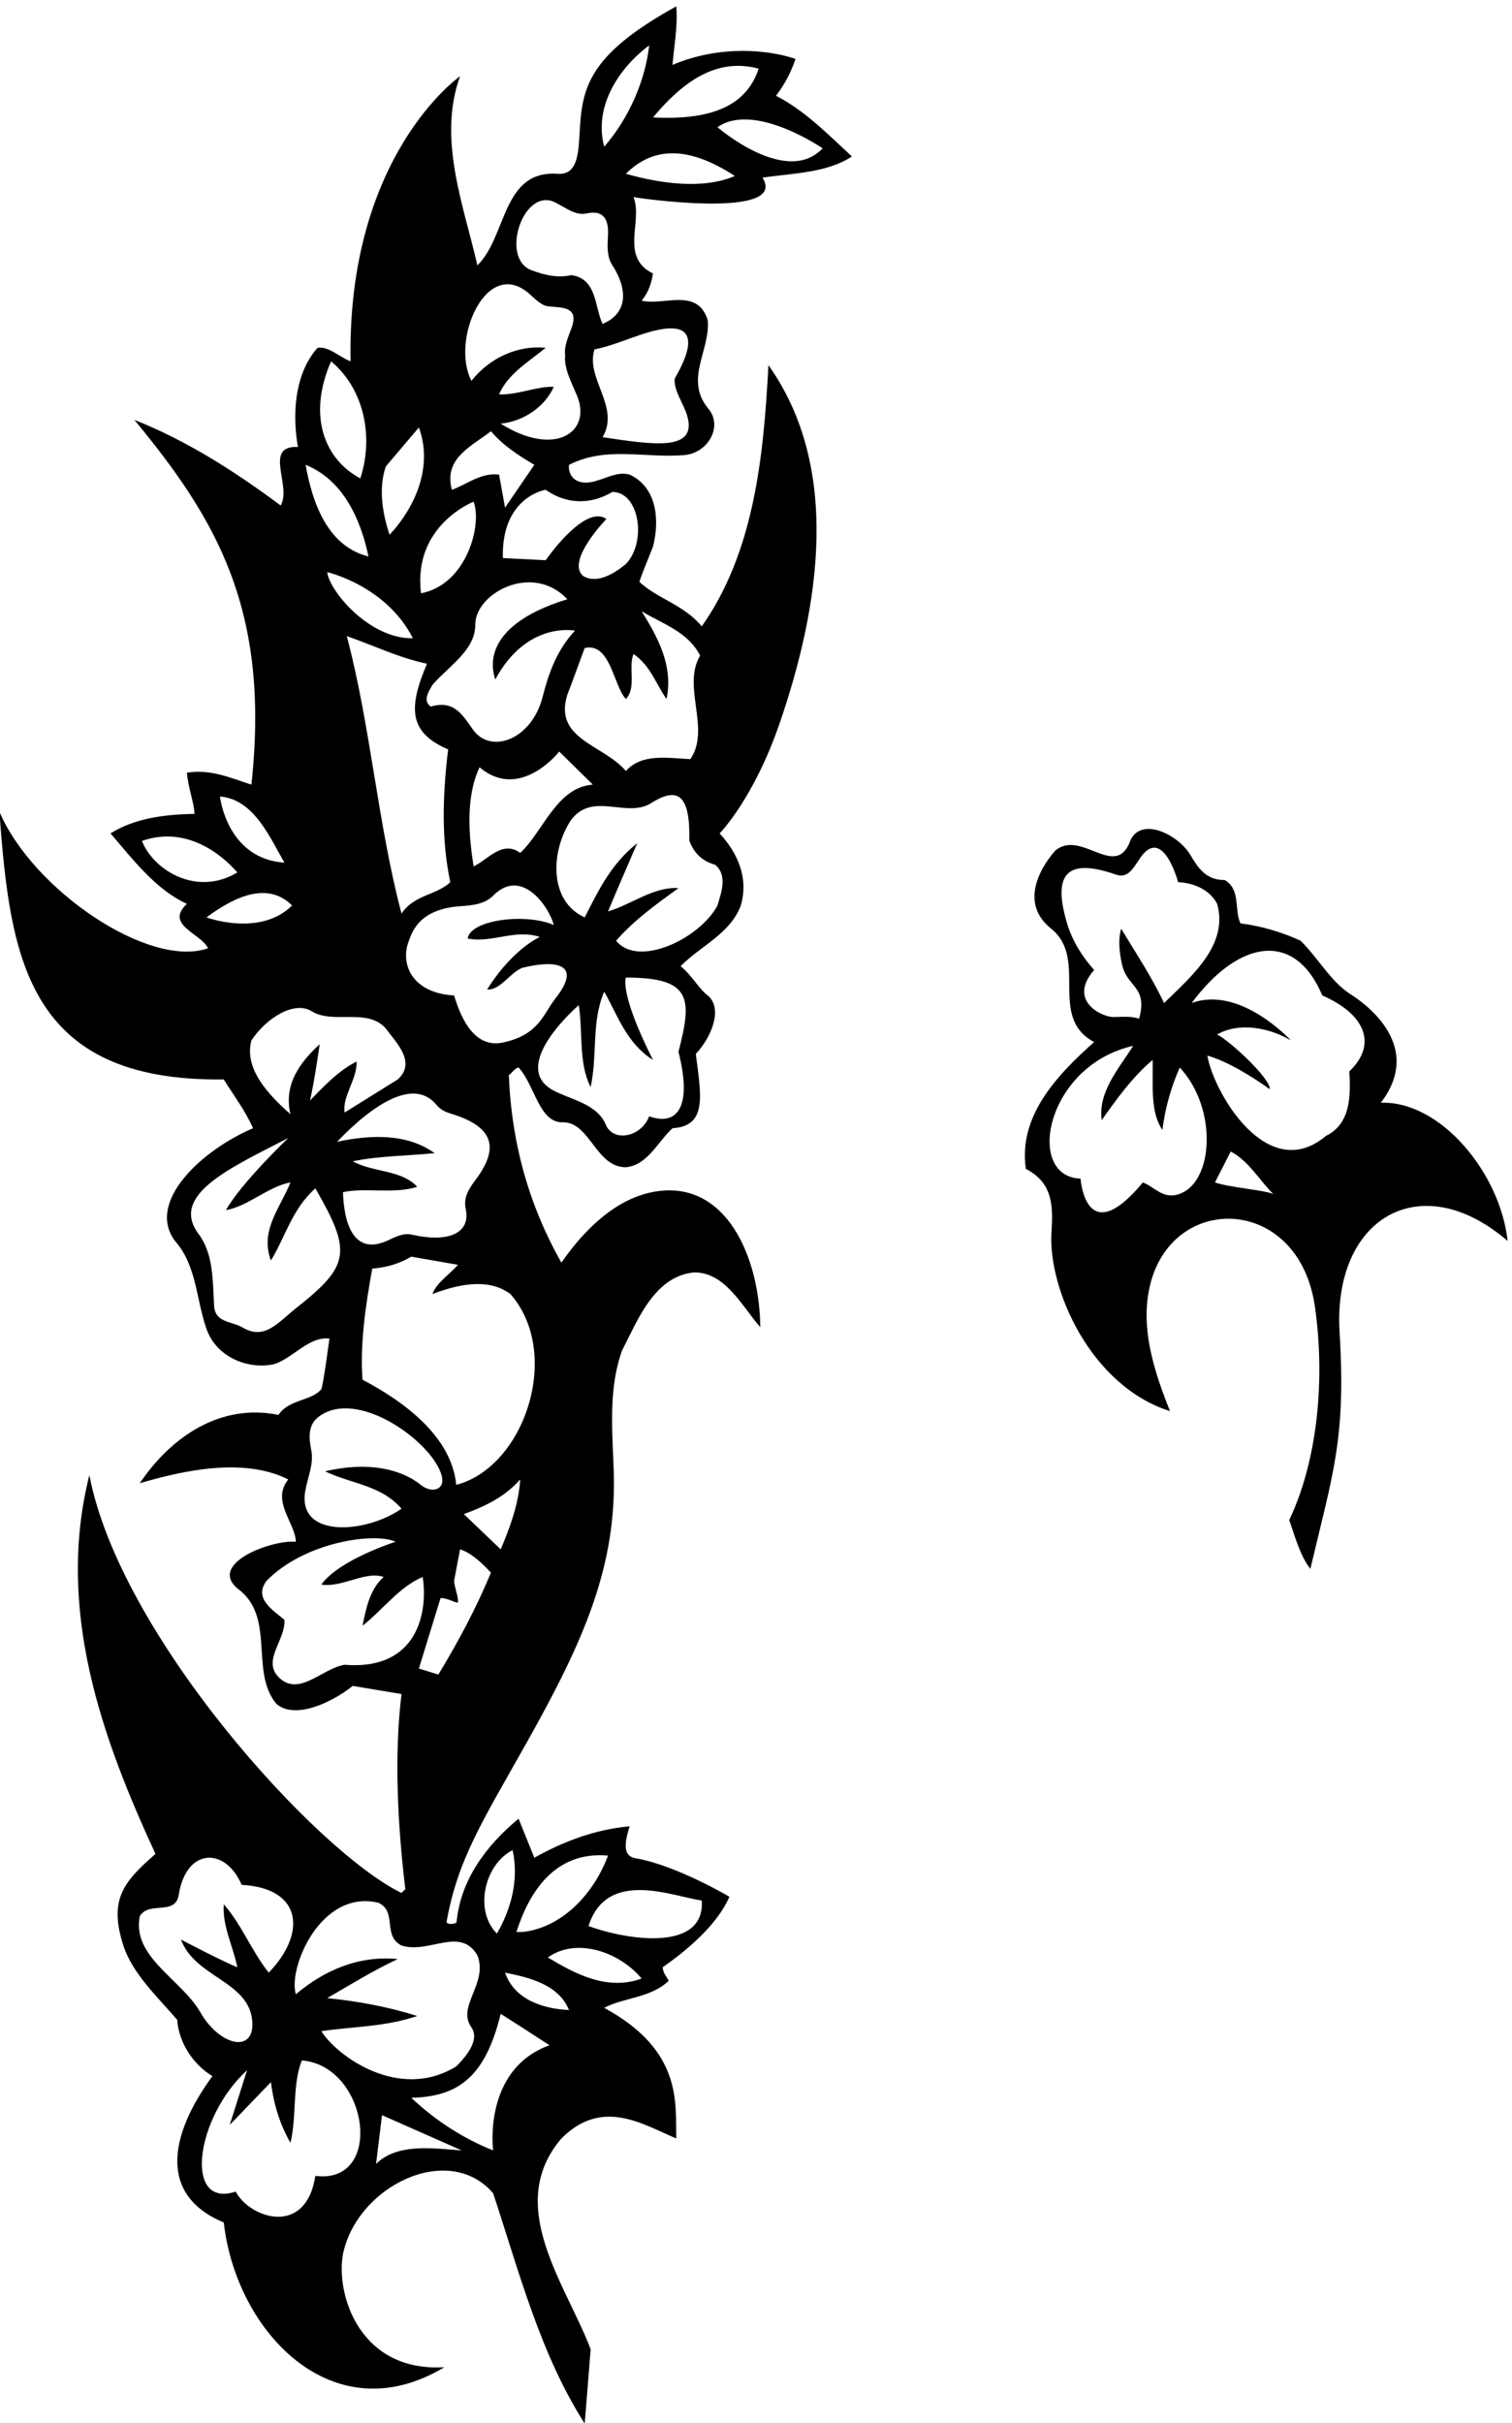
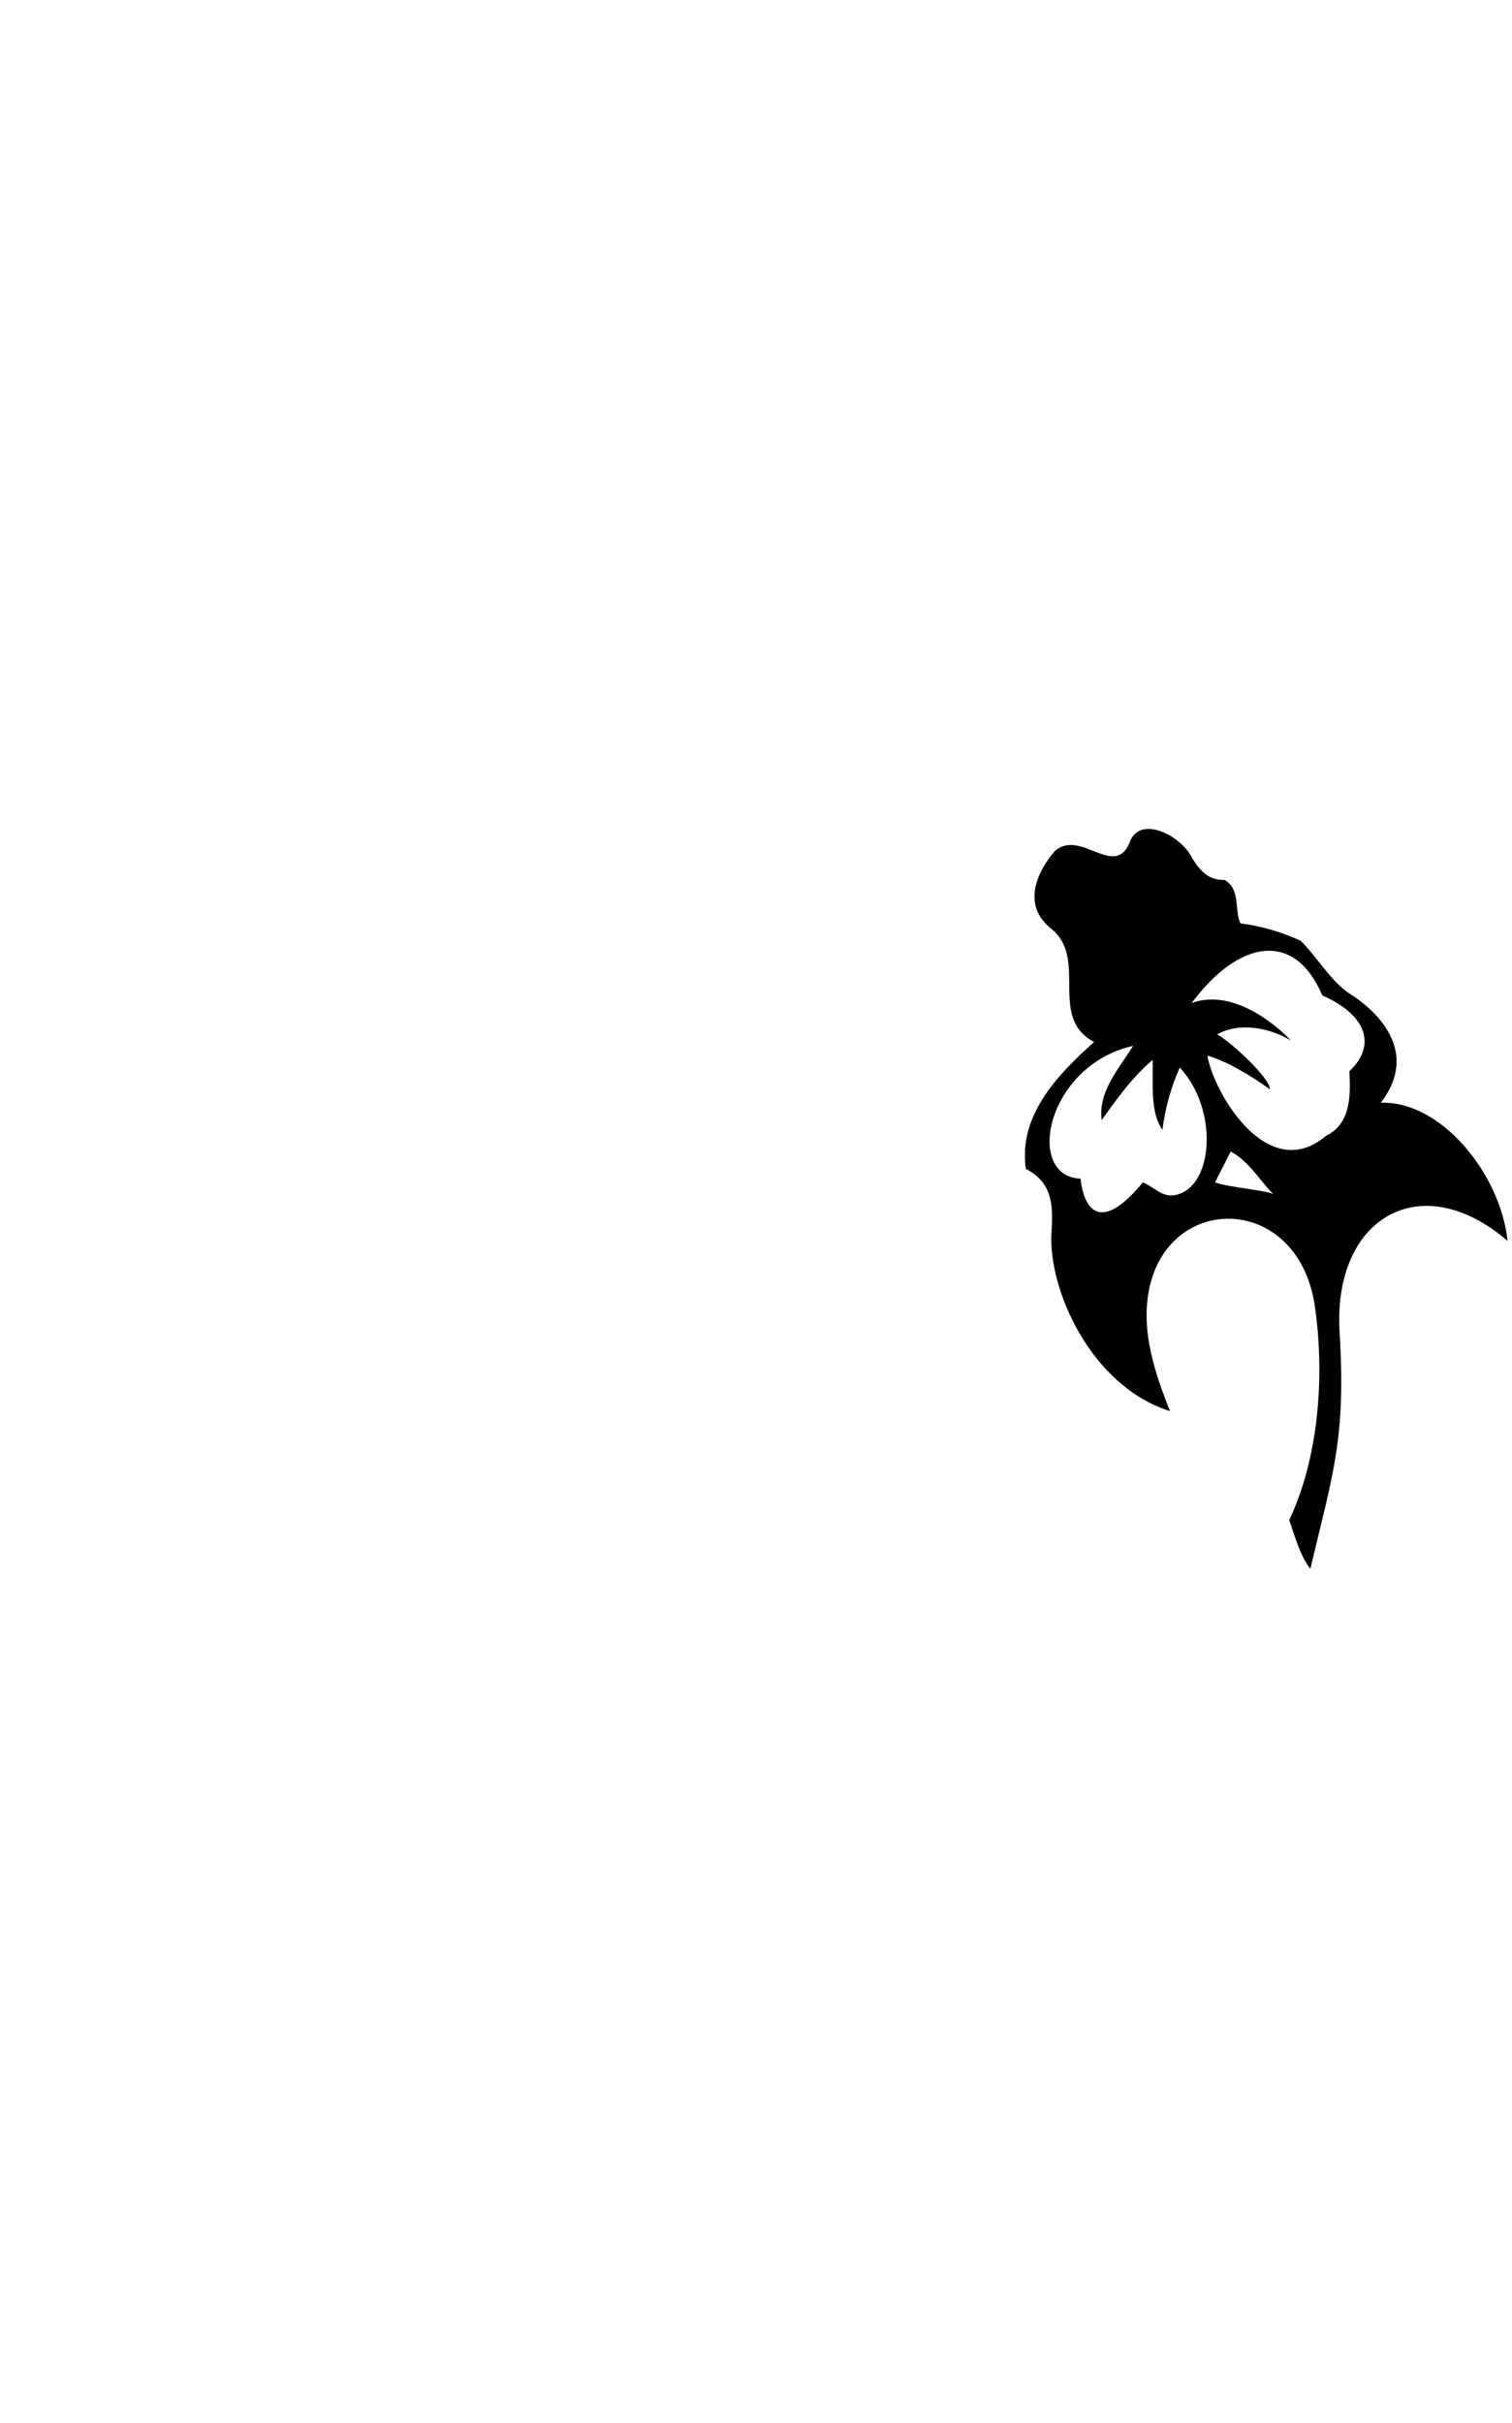
<svg xmlns="http://www.w3.org/2000/svg" version="1.1" id="svg1" width="613.656" height="983.435" viewBox="0 0 613.656 983.435">
  <defs id="defs1" />
  <g id="g1" transform="translate(-96.372,-26.283)">
-     <path id="path1" d="m 3092.63,7450.02 c 26.46,34.72 46.31,72.76 59.54,112.45 -82.69,28.11 -230.43,43 -375.41,-18.19 4.96,59.53 16.54,117.42 11.58,178.6 -277.48,-153.23 -287.93,-254.15 -295.5,-393.98 -3.46,-64.09 -9.83,-121.13 -66.67,-117.02 -170.34,11.57 -153.8,-190.19 -244.76,-279.49 -41.34,181.91 -122.38,385.32 -52.92,577.16 0,0 -345.65,-240.47 -334.06,-869.88 -34.73,13.23 -66.15,46.31 -100.88,41.35 -100.88,-114.11 -59.53,-302.64 -59.53,-302.64 -107.5,4.96 -18.2,-119.07 -52.93,-178.61 -142.22,105.84 -287.75,198.45 -446.51,261.3 252.3,-305.11 414.9,-582.24 357.21,-1112.98 -62.84,19.84 -122.38,47.95 -196.8,36.38 3.31,-44.65 21.5,-89.31 23.16,-125.69 -92.61,-1.65 -181.92,-13.23 -256.33,-59.53 69.45,-81.04 138.91,-171.99 233.17,-214.99 -69.45,-64.5 44.65,-90.96 64.5,-135.61 -181.83,-62.94 -535.9,179.99 -636.697,416.75 32.734,-447.37 84.5,-824.56 684.657,-816.96 29.77,-47.96 66.15,-95.92 89.3,-148.84 -157.66,-67.25 -326.89,-225.46 -238.14,-343.98 66.15,-74.42 64.5,-178.6 95.92,-267.91 31.42,-90.96 133.95,-125.69 208.37,-107.5 57.89,19.85 104.19,84.35 167.03,77.73 0,0 -19.92,-148.74 -25.07,-154.9 -30.57,-36.54 -99.25,-30.16 -130.38,-78.28 -176.95,36.38 -327.44,-66.15 -423.36,-208.37 135.61,39.69 317.52,79.38 453.13,11.57 -52.92,-66.14 21.5,-132.3 23.15,-190.18 -72.77,6.62 -267.91,-65.6 -178.61,-142.22 119.07,-86 36.39,-253.02 119.07,-352.25 52.93,-46.86 161.52,-2.2 233.19,54.57 l 148.83,-24.8 c -23.15,-186.88 -11.57,-403.52 11.58,-595.36 l -11.58,-11.57 c -259.64,125.68 -859.95,787.19 -952.564,1275.05 -104.183,-413.44 41.344,-808.69 201.754,-1155.98 -98.51,-85.49 -142.32,-139.85 -98.72,-277.56 27.15,-85.75 101.99,-155.74 164.88,-228.49 4.96,-69.46 47.95,-135.61 107.49,-171.99 -133.23,-182.21 -163.89,-363.91 34.73,-446.52 37.46,-333.765 332.8,-646.543 673.08,-441.555 -256.33,-15.984 -332.4,219.954 -309.25,345.637 44.11,208.818 323.02,342.808 458.09,185.218 79.38,-239.792 143.88,-491.163 279.49,-702.843 l 18.19,226.567 c -74.42,196.793 -264.6,438.246 -89.31,643.306 125.1,125.1 247.55,43.22 350.6,0 -3.31,104.19 22.05,267.36 -219.95,398.56 57.88,31.42 142.22,29.77 196.8,82.69 -6.62,13.23 -18.19,24.8 -18.19,41.34 76.07,52.92 167.02,130.65 203.41,214.99 0,0 -160.62,95.39 -285.29,117.31 -36.68,5.22 -38.13,38.94 -19,97.68 -107.5,-9.92 -201.76,-46.31 -291.07,-95.92 l -47.96,119.07 c -101.12,-83.46 -177.31,-188.74 -189.27,-315.82 -0.36,-3.86 -24.06,-9.97 -30.68,-0.05 34.01,192.71 111.34,310.43 245.18,549.02 172.27,307.1 276.44,537.71 264.88,834.5 -4.84,124.34 -15.12,248.77 25.76,361.2 46.31,89.3 97.58,226.57 219.95,238.14 95.92,0.55 147.19,-105.84 201.76,-167.03 -2.1,211.66 -102.67,447.83 -318.12,414.06 -120.03,-18.81 -217.95,-114.91 -288.81,-217.26 -97.57,171.99 -152.14,362.17 -160.41,572.2 9.92,6.62 18.19,21.5 29.76,23.15 49.62,-52.92 62.85,-171.99 137.27,-167.03 81.03,-1.65 98.67,-137.26 190.18,-137.26 66.15,6.61 95.92,76.08 142.22,119.07 106.49,6.66 87.56,98.27 71.12,226.57 51.26,55.67 82.13,140.57 36.38,178.6 -26.46,19.85 -49.62,62.85 -82.69,89.31 59.54,61.19 152.14,99.22 183.57,185.22 24.8,84.34 -9.93,160.41 -64.5,219.95 0,0 103.58,104.75 183.23,336.52 120.32,350.11 190.15,776.26 -34.39,1092.32 -14.89,-289.4 -46.31,-573.85 -203.41,-797.11 -54.58,66.15 -135.61,84.34 -190.19,135.61 3.86,14.89 20.4,55.68 41.35,107.5 21.5,84.34 10.47,181.91 -71.11,219.95 -39.69,11.57 -79.39,-16.54 -119.07,-23.16 -52.37,-8.27 -69.46,26.46 -66.16,52.92 114.11,57.88 228.22,19.85 352.25,29.77 73.32,6.62 119.63,89.86 71.12,143.88 -71.12,89.3 8.27,175.3 0,267.91 -31.42,100.88 -133.96,43 -201.76,59.53 19.84,23.16 29.77,51.27 34.73,82.69 -102.53,51.27 -29.77,158.76 -59.54,233.18 76.03,-12.22 468.61,-59.81 393.6,59.54 94.26,13.23 198.45,14.88 272.87,64.49 -74.42,69.46 -147.19,142.23 -231.53,185.23 z m -52.92,82.68 c -34.9,-104.69 -129.19,-158.62 -322.48,-148.84 84.34,100.88 188.53,185.23 322.48,148.84 z m -334.06,71.11 c -11.58,-104.18 -59.53,-219.95 -137.26,-309.25 -33.08,124.03 46.31,241.45 137.26,309.25 z m -482.9,-1177.47 c 39.7,-46.31 86,-74.42 132.3,-102.54 l -89.3,-130.64 -18.19,100.88 c -56.23,6.61 -97.57,-29.77 -143.88,-46.31 -26.46,95.92 59.54,132.3 119.07,178.61 z m 13.23,-757.43 c 97,179.63 243.11,148.84 243.11,148.84 -54.37,-57.91 -80.02,-128.5 -98.68,-202.1 -32.93,-129.86 -158.07,-177.08 -213.14,-99.04 -30.66,43.45 -57.14,90.71 -128.08,69.62 -26.46,18.19 -4.96,47.96 4.96,66.15 53.54,60.77 131.14,106.35 130.87,184.38 -0.33,94.6 173.89,190.62 280.91,76.91 -198.41,-60.38 -248.83,-158.09 -219.95,-244.76 z m 195.15,-219.95 102.53,-100.87 c -110.8,-8.27 -150.49,-142.23 -221.61,-208.38 -54.57,39.69 -97.57,-19.84 -142.22,-41.34 -14.88,94.26 -24.8,211.68 18.19,302.64 123.92,-104.85 243.11,47.95 243.11,47.95 z m -403.52,267.92 c -59.02,-137.72 -53.62,-210.68 64.5,-261.3 -16.54,-135.61 -21.5,-274.53 6.61,-405.17 -41.34,-39.69 -110.8,-38.04 -148.84,-95.92 -72.76,274.53 -94.26,572.2 -167.03,846.72 81.04,-28.11 158.76,-66.14 244.76,-84.33 z m -304.29,279.48 c 0,0 179.55,-41 261.29,-201.76 -136.37,-2.31 -257.59,149.86 -261.29,201.76 z m 446.51,214.99 c 26.36,-69.49 -19.92,-252.08 -160.41,-279.49 -25.92,207.36 160.41,279.49 160.41,279.49 z m -267.9,107.49 100.87,119.07 c 43,-117.41 -8.26,-239.79 -89.3,-327.44 -21.5,62.84 -34.73,142.22 -11.57,208.37 z m -167.04,320.83 c 100.88,-84.34 130.65,-229.87 89.31,-357.21 -105.23,55.71 -163.97,185.92 -89.31,357.21 z M 1849,6044.32 c -127.34,31.42 -171.99,168.68 -191.83,279.48 115.76,-46.3 168.68,-168.68 191.83,-279.48 z m -256.33,-934.37 c -176.37,11.75 -196.79,201.75 -196.79,201.75 104.18,-8.27 152.14,-125.68 196.79,-201.75 z m -434.94,66.14 c 110.81,39.7 216.65,-11.57 291.06,-95.91 -123.07,-74.72 -255.64,6.18 -291.06,95.91 z m 196.8,-233.18 c 91.1,67.48 189.12,108.56 261.29,36.39 -97,-97.01 -261.29,-36.39 -261.29,-36.39 z m 137.26,-375.4 c 44.65,67.81 130.1,121.83 183.57,89.3 66.15,-41.34 170.34,11.58 226.57,-52.92 31.42,-43 94.26,-102.53 36.38,-155.45 l -162.07,-100.88 c -8.27,47.96 39.69,104.19 36.38,155.46 -52.92,-26.47 -97.57,-72.77 -142.22,-119.08 13.23,54.58 29.76,171.99 29.76,171.99 -59.53,-54.57 -110.8,-122.38 -89.3,-213.33 -67.8,59.54 -142.22,138.92 -119.07,224.91 z m 653.84,-512.67 c 17.4,-80.12 -59.66,-104.27 -164.72,-79.85 -27.36,6.36 -51.67,-8.61 -76.6,-19.47 -99.58,-43.4 -130.17,51.76 -133.03,148.94 66.15,14.88 157.1,-6.62 226.56,16.54 -49.61,52.92 -133.95,42.99 -196.79,77.72 79.38,16.54 167.02,16.54 249.71,24.81 -84.34,61.19 -196.8,56.23 -297.67,34.73 113.79,118.44 235.98,195.29 303.72,112.31 10.7,-13.11 25.88,-21.1 42.65,-26.14 134.91,-40.56 148.9,-106.52 75.06,-204.12 -20.03,-26.47 -35.89,-53.23 -28.89,-85.47 z m -515.86,-302.89 c -57.91,-45.8 -97.06,-99.95 -164.28,-60.74 -36.32,21.19 -87.81,13.71 -87.81,72.58 -4.17,75.06 -2.5,153.64 -47.04,213.12 -89.3,119.25 96.84,201.49 273.61,292.93 0,0 -142.23,-135.61 -190.18,-219.96 64.49,9.92 130.64,72.77 196.79,84.35 -29.77,-76.08 -94.26,-145.53 -59.53,-238.14 44.65,72.76 64.49,157.1 135.6,219.95 111.68,-193.28 105.48,-235.5 -57.16,-364.09 z m 26.17,-560.49 c 6.92,41.47 26.67,83.55 18.71,124.18 -9.81,50.14 -11.09,92.81 47.31,118.16 123.52,53.64 325.95,-100.1 350.45,-194.38 11.9,-45.75 -32.42,-53.46 -62.46,-28.96 -59.12,48.23 -159.95,73.68 -293.25,42.31 77.73,-38.04 170.34,-41.34 233.18,-114.11 C 1840,3062 1632,3048.08 1655.94,3191.46 Z m 120.3,-529.08 c -69.46,-9.92 -145.53,-107.49 -208.38,-29.77 -36.38,51.27 28.12,107.5 24.81,167.03 -38.04,31.42 -94.26,66.15 -54.57,119.07 117.2,119.55 330.96,148.55 393.59,119.07 0,0 -171.99,-54.57 -226.56,-130.64 64.49,-9.93 135.6,42.99 190.18,23.15 -44.65,-39.69 -54.58,-102.53 -64.5,-148.84 62.85,49.61 112.46,119.07 183.57,148.84 16.54,-104.19 -13.05,-285.92 -238.14,-267.91 z m -440.15,-1060.6 c -58.18,101.34 -209.57,168.81 -184.97,293.26 28.11,47.95 109.15,0 119.07,66.15 22.89,143.09 141.93,145.94 191.83,29.76 187.3,-10.38 197.3,-149.47 82.69,-267.91 -52.92,66.16 -82.69,147.19 -137.26,208.38 -4.96,-64.5 28.11,-127.34 41.34,-191.84 -46.3,18.19 -171.99,84.34 -171.99,84.34 43.17,-116.1 206.9,-126.36 217.5,-247.82 8.8,-100.73 -98.71,-77.95 -158.21,25.68 z m 350.84,-498.9 c -29.38,-188.728 -201.95,-127.681 -243.1,-47.95 -159.67,-53.23 -123.29,225.58 34.73,370.44 l -52.92,-167.03 125.69,130.64 c 8.27,-66.14 26.46,-127.34 59.53,-185.21 19.85,81.03 4.96,175.29 34.73,251.37 203.5,-16.28 253.81,-379.67 41.34,-352.26 z m 185.23,36.39 18.19,148.84 243.1,-107.5 c -79.38,4.96 -195.14,24.81 -261.29,-41.34 z m 357.21,41.34 c -90.96,36.38 -173.65,89.3 -249.72,160.42 139.74,3.7 224.82,59.32 272.87,256.33 49.61,-31.42 100.88,-64.5 148.84,-95.92 -204.41,-73.94 -171.99,-320.83 -171.99,-320.83 z m 36.38,542.43 c 74.42,-14.88 163.72,-36.38 195.14,-114.11 -72.76,3.31 -165.37,28.12 -195.14,114.11 z m 130.65,46.31 c 88.9,63.5 221.09,14.96 286.1,-64.5 -105.84,-38.03 -203.41,14.89 -286.1,64.5 z m 469.67,173.64 c 10.46,-156.9 -225.82,-121.65 -345.64,-77.72 56.21,176.14 256.35,90.48 345.64,77.72 z m -286.11,137.27 C 2538.62,1967.8 2442.7,1860.3 2318.67,1847.07 h -18.19 c 37.01,115.65 113.3,247.64 279.48,233.19 z m -291.06,16.53 c 19.85,-90.95 -4.96,-180.25 -47.95,-254.68 -70.81,70.81 -37.43,211.99 47.95,254.68 z m -107.49,-320.83 c 33.63,-86.54 -64.5,-155.45 -18.19,-219.94 25.36,-37.49 -13.23,-86 -46.31,-119.07 -174.16,-107.41 -364.41,31.69 -411.78,107.49 104.18,14.88 195.14,13.23 292.71,46.3 -89.3,28.12 -178.61,44.65 -274.52,54.58 71.11,41.34 140.57,84.34 214.99,119.07 -117.42,11.57 -223.26,-33.08 -310.91,-107.5 -24.6,79.94 75.68,320.83 251.37,279.49 59.54,-27.01 11.58,-99.78 71.11,-130.65 84.35,-26.46 178.61,59.54 231.53,-29.77 z m -119.07,856.65 -59.54,18.19 66.15,214.99 c 19.85,1.66 53.23,-18.91 53.44,-12.43 0.62,19.46 -10.85,44.27 -12.09,65.35 l 18.19,95.92 c 36.38,-11.58 69.46,-44.65 94.26,-71.11 -44.65,-107.5 -99.22,-210.03 -160.41,-310.91 z m 190.18,382.02 -112.45,107.5 c 62.84,23.15 124.03,51.26 171.98,105.83 -4.96,-76.07 -31.41,-147.18 -59.53,-213.33 z m 29.77,778.92 c 159.23,-181.98 42.53,-528.22 -165.38,-582.12 -14.88,150.49 -163.72,256.33 -286.1,320.83 -8.27,107.49 9.92,229.87 29.77,339.02 43,3.31 82.69,14.88 119.07,36.38 l 142.23,-24.8 c -24.81,-29.77 -64.5,-52.93 -77.73,-89.31 69.46,26.46 167.03,52.92 238.14,0 z m -16.54,769 c -92.06,-24.25 -133.95,71.11 -155.45,142.22 -124.84,6.75 -164.74,91.68 -139.37,163.08 12.02,33.86 34.37,100.3 158.23,109.23 37.18,2.68 74.15,5.72 101.04,32.77 86.54,87.06 170,-34.94 184.39,-90.09 -86.61,37.4 -254.8,15.7 -262.95,-41.34 72.77,-14.88 143.88,29.76 219.95,4.96 -61.19,-31.42 -120.72,-95.92 -160.41,-160.42 39.69,-3.3 69.46,51.27 107.49,66.15 94.38,23.6 188.93,17.36 99.71,-95.1 -34.44,-43.42 -48.51,-107.43 -152.63,-131.46 z m 529.2,-29.77 c 43,-167.58 -3.3,-227.67 -89.3,-196.8 -23.15,-61.18 -104.19,-79.93 -130.65,-29.76 -25.1,67.86 -109.25,80.33 -161.98,108.79 -138.6,74.83 77.64,259.99 77.64,259.99 13.23,-77.72 -1.65,-176.95 36.39,-249.71 21.49,100.88 1.65,198.45 41.34,291.06 41.34,-72.76 67.8,-157.11 148.84,-208.37 -103.64,205.06 -82.69,251.37 -82.69,251.37 202.89,0 202.1,-65.05 160.41,-226.57 z m 112.46,570.55 c 38.04,-33.08 18.19,-84.34 6.61,-124.03 -54.57,-102.53 -243.1,-190.74 -309.25,-107.5 54.58,62.84 124.03,112.46 190.18,160.42 -76.07,4.96 -142.22,-49.61 -214.99,-71.11 28.12,67.8 89.31,208.37 89.31,208.37 -81.04,-64.5 -119.07,-145.53 -160.41,-226.57 -110.21,49.41 -104.42,203.07 -41.35,297.68 67.8,89.3 173.65,0 249.72,54.57 75.05,45.04 114.15,22.82 110.81,-117.85 12.59,-33.67 34.57,-61.38 79.37,-73.98 z m -224.91,773.96 c 61.19,-38.04 140.57,-61.19 178.61,-135.61 -56.23,-94.26 33.07,-223.26 -29.77,-315.87 -69.46,3.31 -148.84,18.19 -196.8,-36.38 -67.81,81.03 -221.6,95.92 -178.61,233.18 18.2,46.3 34.73,94.27 52.93,142.22 78.82,18.19 87.64,-115.76 125.68,-155.45 33.07,34.73 6.62,95.92 23.15,137.26 52.92,-36.38 67.81,-90.96 100.88,-137.26 21.5,102.53 -28.11,190.18 -76.07,267.91 z m -89.3,363.83 c 82.68,0 105.84,-152.52 41.34,-219.96 -36.38,-29.76 -88.2,-61.73 -130.65,-36.38 -52.92,46.31 71.11,173.65 71.11,173.65 -65.8,47.52 -185.22,-125.69 -185.22,-125.69 l -130.64,6.62 c -5.21,187.51 130.64,208.37 130.64,208.37 62.85,-44.65 137.27,-46.3 203.42,-6.61 z m -340.68,208.37 c 67.8,6.62 133.96,49.61 162.07,112.46 -52.92,1.65 -107.5,-24.81 -167.03,-23.16 26.46,62.85 92.61,100.88 142.22,142.23 -84.34,8.27 -170.33,-29.77 -226.56,-100.88 -64.75,124.51 46.72,383.19 178.46,263.93 18.01,-16.3 35.09,-33.59 54.85,-36.34 38.61,-5.36 97.95,2.52 71.67,-67.75 -10.2,-27.3 -23.06,-56.32 -18.88,-82.12 -4.22,-38.64 18.43,-81.16 35.6,-121.72 47.37,-111.87 -66.33,-191.04 -232.4,-86.65 z m 214.99,453.13 c -42.3,-9.52 -82.56,0.57 -121.24,15.14 -97,36.54 -24.81,255.03 72.38,206.87 31.85,-15.79 61.99,-41.28 96.1,-33.68 39.09,8.71 68.48,-4.07 65.21,-65.62 -1.75,-32.99 -3.81,-66.2 12.72,-91.52 44.07,-67.48 53.33,-145.35 -29.25,-180.03 -24.81,51.27 -16.54,138.92 -95.92,148.84 z m 253.17,-169.7 c 134.46,32.93 118.82,-49.96 62.7,-146.17 -2.79,-37.23 26.91,-75.52 37.76,-111.61 33.71,-112.01 -102.36,-90.13 -257.71,-67 54.57,92.62 -52.92,178.61 -24.81,267.91 60.58,11.49 121.83,42.11 182.06,56.87 z m -86.14,478.96 c 80.09,80.08 185.62,88.96 332.41,-6.62 -99.23,-43 -233.18,-21.5 -332.41,6.62 z m 279.48,142.21 c 112.49,78.74 320.84,-64.49 320.84,-64.49 -111.1,-117.63 -320.84,64.49 -320.84,64.49" style="fill:#000000;fill-opacity:1;fill-rule:nonzero;stroke:none" transform="matrix(0.133,0,0,-0.133,0,1056)" />
-     <path id="path2" d="m 4938.23,4377.33 c 141.67,185.22 -72.66,318.35 -92.66,331.22 -60.01,38.6 -96.28,107.44 -152.1,163.25 -57.88,26.46 -119.07,44.65 -183.57,52.92 -19.84,43 1.66,102.54 -47.95,132.3 -57.16,-0.86 -81.66,37.27 -105.1,76.87 -36.99,62.52 -157.06,122.29 -185.97,35.59 -46.3,-107.5 -148.84,43 -226.56,-23.15 -54.58,-62.85 -103.64,-165.38 -11.58,-238.15 114.11,-92.61 -11.58,-269.56 130.65,-345.63 -117.42,-104.19 -231.53,-228.22 -208.37,-386.98 86.09,-44.07 82.62,-119.9 78.16,-195.61 -10.03,-170.38 118.58,-466.36 361.73,-543.62 -35.01,87.54 -73.65,196.8 -71.35,300.95 8.12,368.51 460.72,388.23 513.62,17.83 31.46,-220.35 8.82,-467.56 -78.44,-651.19 18.19,-51.26 33.08,-109.14 64.5,-148.84 68.85,291.61 108.96,396.95 89.19,721.98 -21.21,348.56 247.15,507.11 512.78,278.55 -22.48,206.81 -204.46,428.23 -386.98,421.71 z m -874.84,405.17 c -37.23,41.77 -66.48,89.02 -82.01,140.39 -47.85,158.33 3.46,201.24 149.21,150.46 36.09,-12.57 52.66,20.51 72.69,50.02 69.72,102.71 116.44,-72.96 116.44,-72.96 44.65,-1.66 95.92,-21.5 119.07,-66.15 34.73,-122.38 -72.76,-216.64 -162.07,-302.64 -36.38,77.73 -82.68,147.18 -130.64,226.56 -9.93,-31 -5.9,-71.31 2.32,-108.37 16.08,-72.48 79.53,-66.14 52.25,-166.15 -23.38,8.77 -51.61,5.59 -78.55,5.3 -34.02,-0.36 -140.85,49 -58.71,143.54 z m 256.33,-684.66 c -46.31,-14.88 -72.76,23.16 -107.49,36.39 -175.38,-211.57 -190.19,11.57 -190.19,11.57 -171.22,5.71 -105.47,345.42 160.42,405.17 -44.65,-71.11 -107.5,-140.57 -95.92,-226.56 44.65,62.84 94.26,132.3 155.46,183.57 1.65,-74.43 -8.27,-158.77 29.76,-213.34 8.27,66.15 26.46,130.65 52.92,190.18 116.89,-125.23 103.8,-354.35 -4.96,-386.98 z m 112.46,36.39 47.96,94.26 c 54.57,-28.11 87.65,-87.65 130.64,-130.65 -14.88,11.58 -138.91,21.5 -178.6,36.39 z m 339.02,142.22 c -179.89,-151.48 -344.18,134.76 -362.18,244.76 57.89,-16.54 130.65,-59.54 190.19,-102.54 4.96,29.77 -120.73,147.19 -160.42,167.03 66.15,38.04 158.76,21.5 224.91,-18.19 0,0 -153.72,168.44 -302.64,114.11 145.08,194.94 315.23,221.07 398.56,23.15 130.15,-56.54 169.65,-148.52 82.69,-231.52 3.31,-69.46 6.62,-158.77 -71.11,-196.8" style="fill:#000000;fill-opacity:1;fill-rule:nonzero;stroke:none" transform="matrix(0.133,0,0,-0.133,0,1056)" />
+     <path id="path2" d="m 4938.23,4377.33 c 141.67,185.22 -72.66,318.35 -92.66,331.22 -60.01,38.6 -96.28,107.44 -152.1,163.25 -57.88,26.46 -119.07,44.65 -183.57,52.92 -19.84,43 1.66,102.54 -47.95,132.3 -57.16,-0.86 -81.66,37.27 -105.1,76.87 -36.99,62.52 -157.06,122.29 -185.97,35.59 -46.3,-107.5 -148.84,43 -226.56,-23.15 -54.58,-62.85 -103.64,-165.38 -11.58,-238.15 114.11,-92.61 -11.58,-269.56 130.65,-345.63 -117.42,-104.19 -231.53,-228.22 -208.37,-386.98 86.09,-44.07 82.62,-119.9 78.16,-195.61 -10.03,-170.38 118.58,-466.36 361.73,-543.62 -35.01,87.54 -73.65,196.8 -71.35,300.95 8.12,368.51 460.72,388.23 513.62,17.83 31.46,-220.35 8.82,-467.56 -78.44,-651.19 18.19,-51.26 33.08,-109.14 64.5,-148.84 68.85,291.61 108.96,396.95 89.19,721.98 -21.21,348.56 247.15,507.11 512.78,278.55 -22.48,206.81 -204.46,428.23 -386.98,421.71 z m -874.84,405.17 z m 256.33,-684.66 c -46.31,-14.88 -72.76,23.16 -107.49,36.39 -175.38,-211.57 -190.19,11.57 -190.19,11.57 -171.22,5.71 -105.47,345.42 160.42,405.17 -44.65,-71.11 -107.5,-140.57 -95.92,-226.56 44.65,62.84 94.26,132.3 155.46,183.57 1.65,-74.43 -8.27,-158.77 29.76,-213.34 8.27,66.15 26.46,130.65 52.92,190.18 116.89,-125.23 103.8,-354.35 -4.96,-386.98 z m 112.46,36.39 47.96,94.26 c 54.57,-28.11 87.65,-87.65 130.64,-130.65 -14.88,11.58 -138.91,21.5 -178.6,36.39 z m 339.02,142.22 c -179.89,-151.48 -344.18,134.76 -362.18,244.76 57.89,-16.54 130.65,-59.54 190.19,-102.54 4.96,29.77 -120.73,147.19 -160.42,167.03 66.15,38.04 158.76,21.5 224.91,-18.19 0,0 -153.72,168.44 -302.64,114.11 145.08,194.94 315.23,221.07 398.56,23.15 130.15,-56.54 169.65,-148.52 82.69,-231.52 3.31,-69.46 6.62,-158.77 -71.11,-196.8" style="fill:#000000;fill-opacity:1;fill-rule:nonzero;stroke:none" transform="matrix(0.133,0,0,-0.133,0,1056)" />
  </g>
</svg>